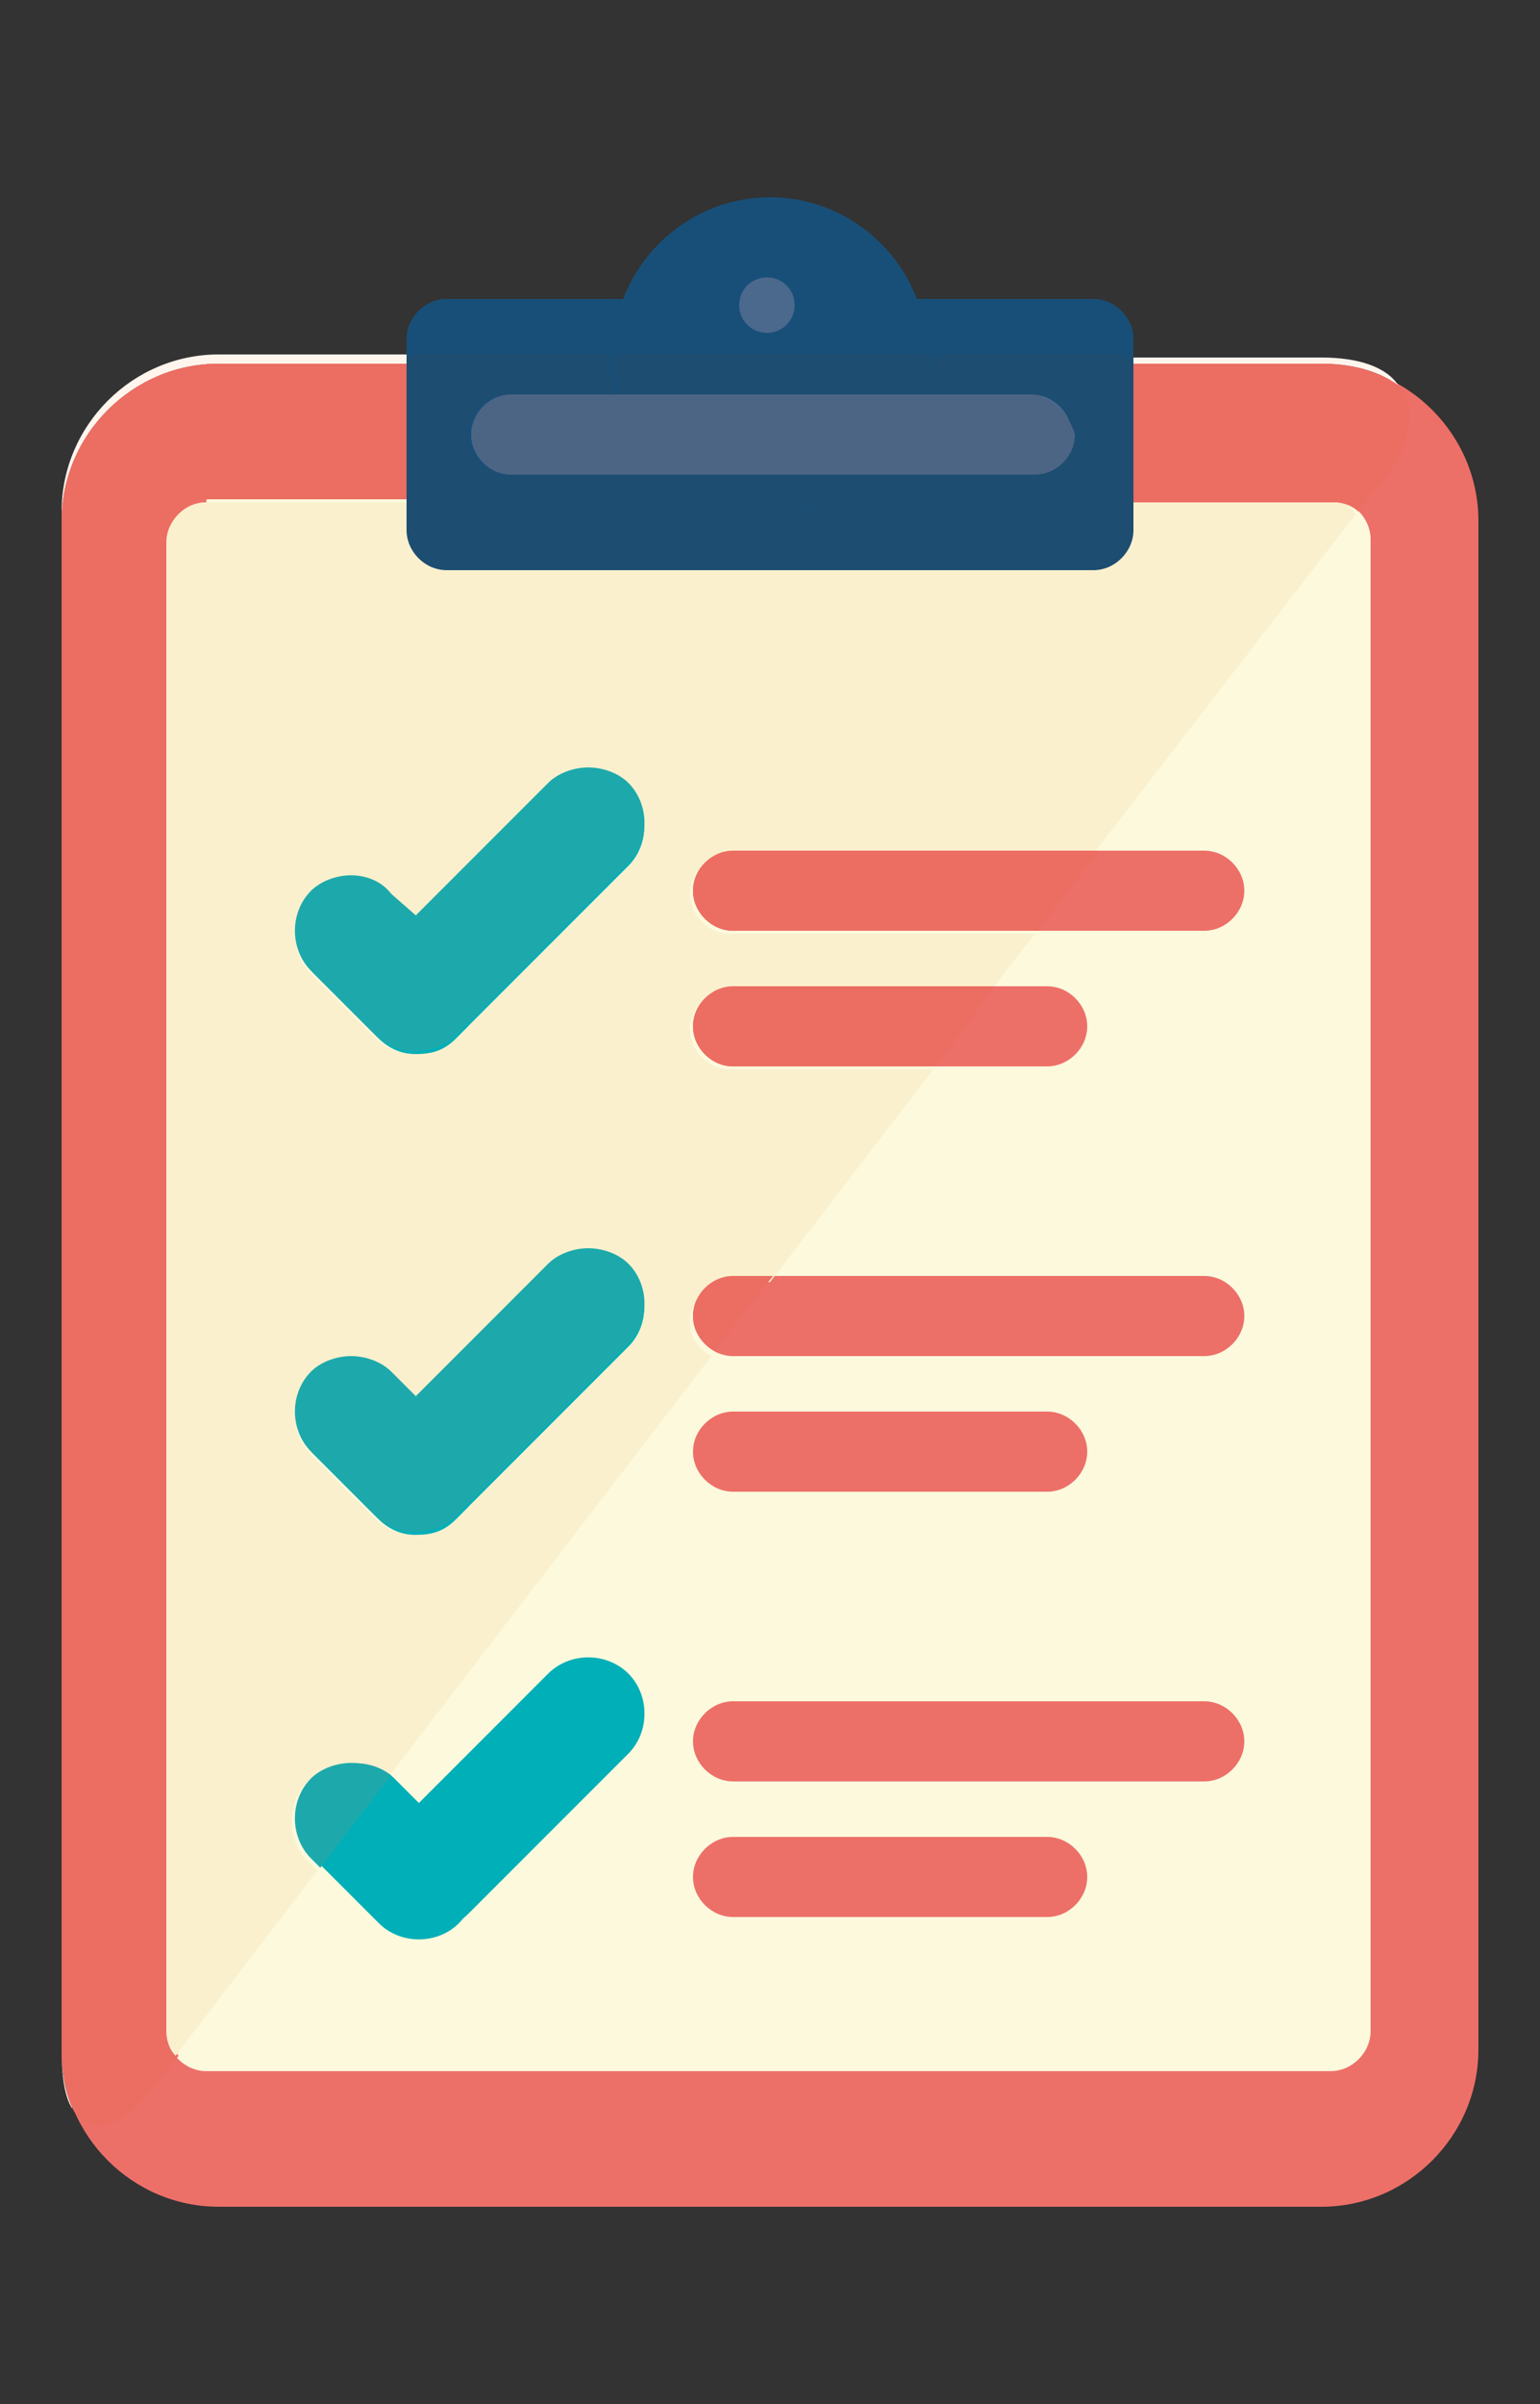
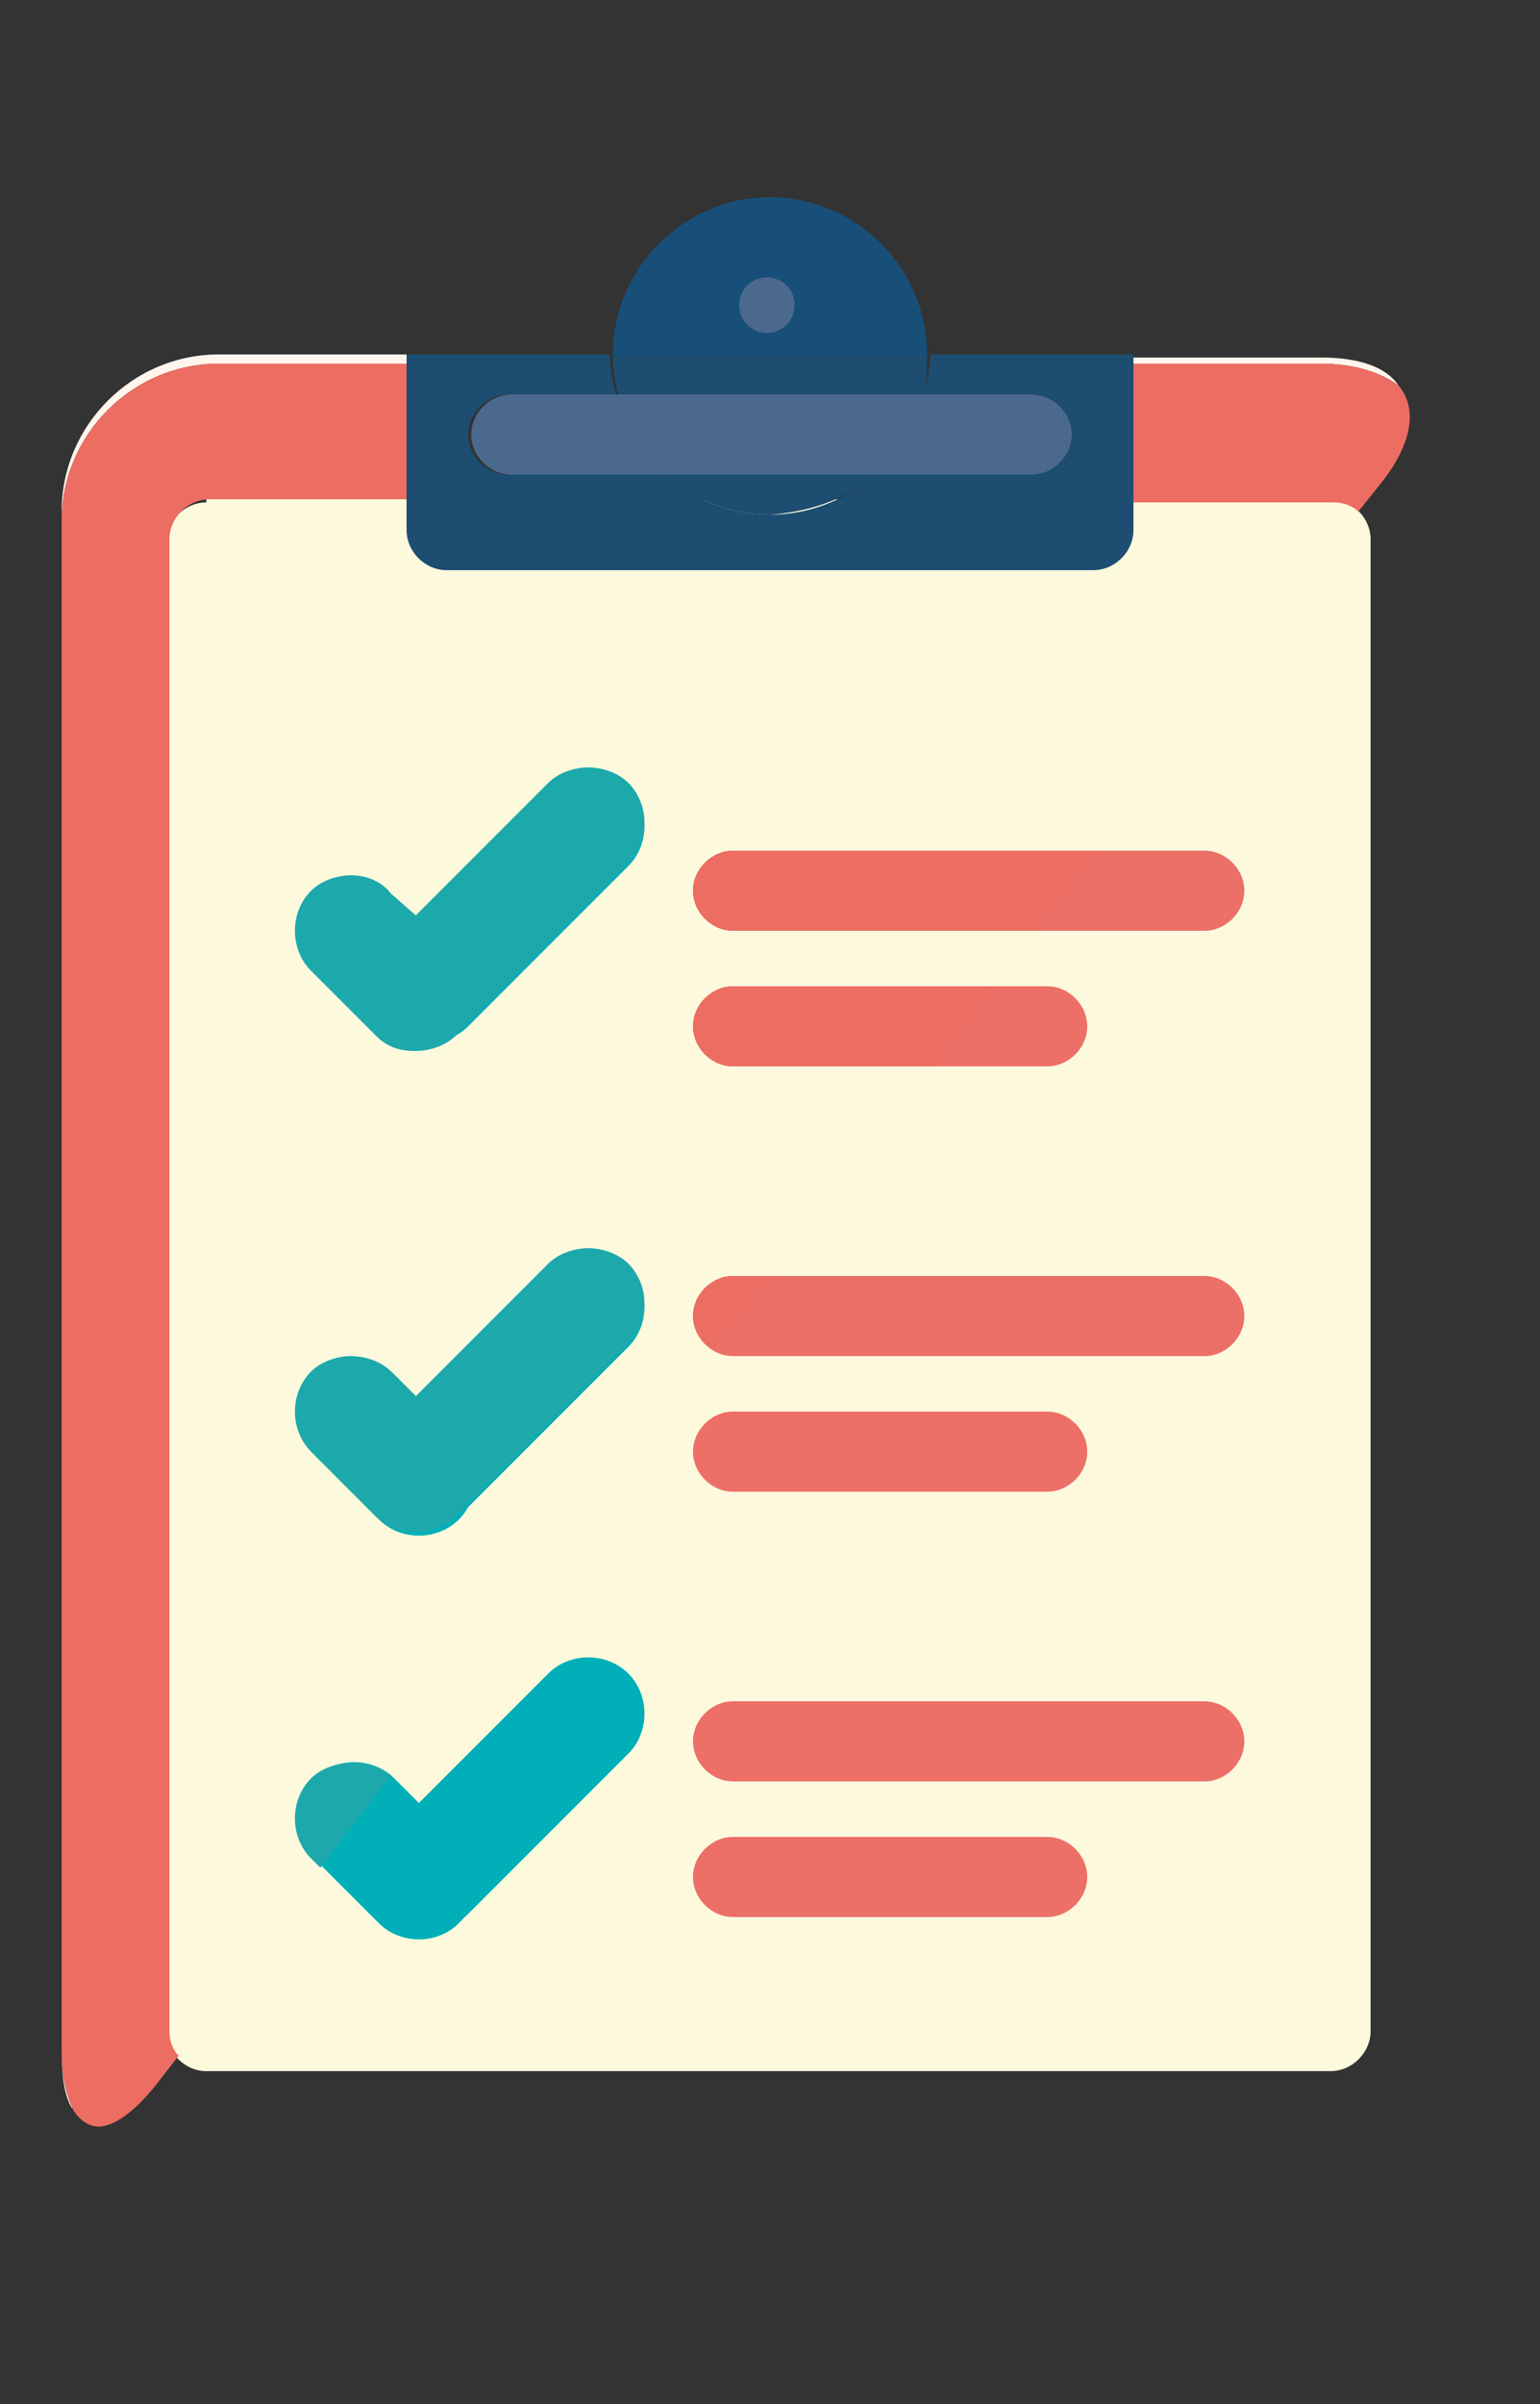
<svg xmlns="http://www.w3.org/2000/svg" xmlns:xlink="http://www.w3.org/1999/xlink" version="1.1" id="Layer_1" x="0px" y="0px" viewBox="0 0 50 78" style="enable-background:new 0 0 50 78;" xml:space="preserve">
  <rect x="0" y="0" width="50" height="78" fill="#333333" stroke="none" />
  <style type="text/css">
	.st0{fill:#ED7068;}
	.st1{clip-path:url(#SVGID_2_);fill:#FCD7B6;}
	.st2{clip-path:url(#SVGID_2_);fill:#EB614D;}
	.st3{clip-path:url(#SVGID_2_);fill:#F7B781;}
	.st4{fill:#EB614D;}
	.st5{fill:#E9523A;}
	.st6{fill:#FCD7B6;}
	.st7{clip-path:url(#SVGID_4_);fill:#F7B99A;}
	.st8{clip-path:url(#SVGID_4_);fill:#EB615B;}
	.st9{fill:#FCF9DD;}
	.st10{fill:#184F78;}
	.st11{fill:#4B698D;}
	.st12{fill:#00AFB8;}
	.st13{clip-path:url(#SVGID_6_);fill:#FFF5ED;}
	.st14{fill:#EC6D62;}
	.st15{fill:#FBF0CD;}
	.st16{fill:#1D4D71;}
	.st17{fill:#4D6584;}
	.st18{fill:#1DA9AC;}
	.st19{fill:#FCD8B6;}
	.st20{clip-path:url(#SVGID_8_);fill:#FDECDC;}
	.st21{clip-path:url(#SVGID_8_);fill:#FAE7BE;}
	.st22{clip-path:url(#SVGID_8_);fill:#EC6A5B;}
	.st23{clip-path:url(#SVGID_8_);fill:#FAC99D;}
	.st24{clip-path:url(#SVGID_8_);fill:#214B6B;}
	.st25{clip-path:url(#SVGID_8_);fill:#FAC89D;}
</style>
  <g>
-     <path class="st0" d="M7.1,11.8c-2.8,0-5.1,2.3-5.1,5.1v49.6c0,2.8,2.3,5.1,5.1,5.1h35.8c2.8,0,5.1-2.3,5.1-5.1V16.9   c0-2.8-2.3-5.1-5.1-5.1H7.1z" />
    <path class="st9" d="M6.7,16.3c-0.7,0-1.3,0.6-1.3,1.3v48.3c0,0.7,0.6,1.3,1.3,1.3h36.5c0.7,0,1.3-0.6,1.3-1.3V17.5   c0-0.7-0.6-1.3-1.3-1.3H6.7z" />
-     <path class="st10" d="M14.5,9.7c-0.7,0-1.3,0.6-1.3,1.3v6.1c0,0.7,0.6,1.3,1.3,1.3h21c0.7,0,1.3-0.6,1.3-1.3V11   c0-0.7-0.6-1.3-1.3-1.3H14.5z" />
    <path class="st10" d="M25,16.6c2.8,0,5.1-2.3,5.1-5.1S27.8,6.4,25,6.4c-2.8,0-5.1,2.3-5.1,5.1S22.2,16.6,25,16.6" />
    <path class="st11" d="M16.6,12.8c-0.7,0-1.3,0.6-1.3,1.3c0,0.7,0.6,1.3,1.3,1.3h16.9c0.7,0,1.3-0.6,1.3-1.3c0-0.7-0.6-1.3-1.3-1.3   H16.6z" />
    <path class="st0" d="M23.8,27.6c-0.7,0-1.3,0.6-1.3,1.3c0,0.7,0.6,1.3,1.3,1.3h15.3c0.7,0,1.3-0.6,1.3-1.3c0-0.7-0.6-1.3-1.3-1.3   H23.8z" />
    <path class="st12" d="M12.6,30.7c-0.7,0.7-0.7,1.9,0,2.6c0.7,0.7,1.9,0.7,2.6,0l5.2-5.2c0.7-0.7,0.7-1.9,0-2.6   c-0.7-0.7-1.9-0.7-2.6,0L12.6,30.7z" />
-     <path class="st12" d="M14.9,31.1c0.7,0.7,0.7,1.9,0,2.6c-0.7,0.7-1.9,0.7-2.6,0l-2.1-2.1c-0.7-0.7-0.7-1.9,0-2.6   c0.7-0.7,1.9-0.7,2.6,0L14.9,31.1z" />
    <path class="st12" d="M12.6,46.3c-0.7,0.7-0.7,1.9,0,2.6c0.7,0.7,1.9,0.7,2.6,0l5.2-5.2c0.7-0.7,0.7-1.9,0-2.6   c-0.7-0.7-1.9-0.7-2.6,0L12.6,46.3z" />
    <path class="st12" d="M14.9,46.7c0.7,0.7,0.7,1.9,0,2.6c-0.7,0.7-1.9,0.7-2.6,0l-2.1-2.1c-0.7-0.7-0.7-1.9,0-2.6   c0.7-0.7,1.9-0.7,2.6,0L14.9,46.7z" />
    <path class="st12" d="M12.6,59.5c-0.7,0.7-0.7,1.9,0,2.6c0.7,0.7,1.9,0.7,2.6,0l5.2-5.2c0.7-0.7,0.7-1.9,0-2.6   c-0.7-0.7-1.9-0.7-2.6,0L12.6,59.5z" />
    <path class="st12" d="M14.9,59.8c0.7,0.7,0.7,1.9,0,2.6c-0.7,0.7-1.9,0.7-2.6,0l-2.1-2.1c-0.7-0.7-0.7-1.9,0-2.6   c0.7-0.7,1.9-0.7,2.6,0L14.9,59.8z" />
    <path class="st0" d="M23.8,41.4c-0.7,0-1.3,0.6-1.3,1.3c0,0.7,0.6,1.3,1.3,1.3h15.3c0.7,0,1.3-0.6,1.3-1.3c0-0.7-0.6-1.3-1.3-1.3   H23.8z" />
    <path class="st0" d="M23.8,55.2c-0.7,0-1.3,0.6-1.3,1.3c0,0.7,0.6,1.3,1.3,1.3h15.3c0.7,0,1.3-0.6,1.3-1.3c0-0.7-0.6-1.3-1.3-1.3   H23.8z" />
    <path class="st0" d="M23.8,32c-0.7,0-1.3,0.6-1.3,1.3c0,0.7,0.6,1.3,1.3,1.3h10.2c0.7,0,1.3-0.6,1.3-1.3c0-0.7-0.6-1.3-1.3-1.3   H23.8z" />
    <path class="st0" d="M23.8,45.8c-0.7,0-1.3,0.6-1.3,1.3c0,0.7,0.6,1.3,1.3,1.3h10.2c0.7,0,1.3-0.6,1.3-1.3c0-0.7-0.6-1.3-1.3-1.3   H23.8z" />
    <path class="st0" d="M23.8,59.6c-0.7,0-1.3,0.6-1.3,1.3c0,0.7,0.6,1.3,1.3,1.3h10.2c0.7,0,1.3-0.6,1.3-1.3c0-0.7-0.6-1.3-1.3-1.3   H23.8z" />
    <path class="st11" d="M24.9,10.8c0.5,0,0.9-0.4,0.9-0.9S25.4,9,24.9,9C24.4,9,24,9.4,24,9.9S24.4,10.8,24.9,10.8" />
    <g>
      <defs>
        <path id="SVGID_5_" d="M2.4,68.5c-0.3-0.6-0.4-1.3-0.4-2C2,67.4,2.1,68.1,2.4,68.5 M7.1,11.5c-2.8,0-5.1,2.3-5.1,5.1v0.3     c0-2.8,2.3-5.1,5.1-5.1h6.1v-0.3H7.1z M36.8,11.5v0.3h6.1c0.9,0,1.8,0.2,2.5,0.7c-0.4-0.6-1.3-0.9-2.5-0.9H36.8z" />
      </defs>
      <clipPath id="SVGID_2_">
        <use xlink:href="#SVGID_5_" style="overflow:visible;" />
      </clipPath>
      <rect x="2" y="11.5" style="clip-path:url(#SVGID_2_);fill:#FFF5ED;" width="43.4" height="56.9" />
    </g>
    <path class="st14" d="M13.2,11.8H7.1c-2.8,0-5.1,2.3-5.1,5.1v49.6c0,0.7,0.1,1.4,0.4,2c0.2,0.3,0.5,0.5,0.8,0.5   c0.5,0,1.2-0.5,1.9-1.4l0.7-0.9c-0.2-0.2-0.3-0.5-0.3-0.8V17.5c0-0.7,0.6-1.3,1.3-1.3h6.5V11.8z M42.9,11.8h-6.1v4.5h6.5   c0.3,0,0.6,0.1,0.8,0.3l0.8-1c1-1.3,1.1-2.4,0.5-3.1C44.7,12,43.8,11.8,42.9,11.8" />
-     <path class="st15" d="M13.5,45.4l4.3-4.3c0.4-0.4,0.8-0.5,1.3-0.5c0.5,0,1,0.2,1.3,0.5c0.7,0.7,0.7,1.9,0,2.6l-5.2,5.2   c-0.1,0.1-0.1,0.1-0.2,0.2c-0.1,0.1-0.1,0.1-0.2,0.2c-0.4,0.4-0.8,0.5-1.3,0.5c-0.5,0-1-0.2-1.3-0.5l-2.1-2.1   c-0.7-0.7-0.7-1.9,0-2.6c0.4-0.4,0.8-0.5,1.3-0.5c0.5,0,1,0.2,1.3,0.5L13.5,45.4z M13.5,29.8l4.3-4.3c0.4-0.4,0.8-0.5,1.3-0.5   c0.5,0,1,0.2,1.3,0.5c0.7,0.7,0.7,1.9,0,2.6l-5.2,5.2c-0.1,0.1-0.1,0.1-0.2,0.2c-0.1,0.1-0.1,0.1-0.2,0.2c-0.4,0.4-0.8,0.5-1.3,0.5   c-0.5,0-1-0.2-1.3-0.5l-2.1-2.1c-0.7-0.7-0.7-1.9,0-2.6c0.4-0.4,0.8-0.5,1.3-0.5c0.5,0,1,0.2,1.3,0.5L13.5,29.8 M43.3,16.3h-6.5   v0.9c0,0.7-0.6,1.3-1.3,1.3h-21c-0.7,0-1.3-0.6-1.3-1.3v-0.9H6.7c-0.7,0-1.3,0.6-1.3,1.3v48.3c0,0.3,0.1,0.6,0.3,0.8l4.6-6   l-0.3-0.3c-0.7-0.7-0.7-1.9,0-2.6c0.4-0.4,0.8-0.5,1.3-0.5c0.4,0,0.9,0.2,1.2,0.5l10.6-13.8c-0.4-0.2-0.7-0.6-0.7-1.1   c0-0.7,0.6-1.3,1.3-1.3h1.3l5.3-6.9h-6.6c-0.7,0-1.3-0.6-1.3-1.3c0-0.7,0.6-1.3,1.3-1.3h8.5l1.4-1.8h-9.9c-0.7,0-1.3-0.6-1.3-1.3   c0-0.7,0.6-1.3,1.3-1.3h11.8l8.5-11C43.9,16.4,43.6,16.3,43.3,16.3" />
    <path class="st16" d="M36.8,11.5h-6.6c0,0.4-0.1,0.9-0.2,1.3h3.5c0.7,0,1.3,0.6,1.3,1.3c0,0.7-0.6,1.3-1.3,1.3h-5.1   c-0.9,0.8-2.1,1.3-3.4,1.3c-1.3,0-2.5-0.5-3.4-1.3h-5.1c-0.7,0-1.3-0.6-1.3-1.3c0-0.7,0.6-1.3,1.3-1.3h3.5   c-0.1-0.4-0.2-0.8-0.2-1.3h-6.6v0.3v4.5v0.9c0,0.7,0.6,1.3,1.3,1.3h21c0.7,0,1.3-0.6,1.3-1.3v-0.9v-4.5V11.5z" />
    <path class="st16" d="M28.4,15.4h-6.8c0.9,0.8,2.1,1.3,3.4,1.3C26.3,16.6,27.5,16.2,28.4,15.4 M30.1,11.5H19.9   c0,0.4,0.1,0.9,0.2,1.3H30C30.1,12.4,30.1,12,30.1,11.5" />
-     <path class="st17" d="M33.4,12.8H30h-9.9h-3.5c-0.7,0-1.3,0.6-1.3,1.3c0,0.7,0.6,1.3,1.3,1.3h5.1h6.8h5.1c0.7,0,1.3-0.6,1.3-1.3   C34.7,13.4,34.1,12.8,33.4,12.8" />
    <path class="st14" d="M35.7,27.6H23.8c-0.7,0-1.3,0.6-1.3,1.3c0,0.7,0.6,1.3,1.3,1.3h9.9L35.7,27.6z" />
    <path class="st18" d="M19.1,24.9c-0.5,0-1,0.2-1.3,0.5l-4.3,4.3l1.3,1.3c0.7,0.7,0.7,1.7,0.2,2.4c0.1-0.1,0.1-0.1,0.2-0.2l5.2-5.2   c0.7-0.7,0.7-1.9,0-2.6C20.1,25.1,19.6,24.9,19.1,24.9" />
    <path class="st18" d="M11.4,28.4c-0.5,0-1,0.2-1.3,0.5c-0.7,0.7-0.7,1.9,0,2.6l2.1,2.1c0.4,0.4,0.8,0.5,1.3,0.5   c0.5,0,1-0.2,1.3-0.5c0.1-0.1,0.1-0.1,0.2-0.2c0.5-0.7,0.5-1.8-0.2-2.4l-1.3-1.3L12.7,29C12.4,28.6,11.9,28.4,11.4,28.4" />
    <path class="st18" d="M19.1,40.5c-0.5,0-1,0.2-1.3,0.5l-4.3,4.3l1.3,1.3c0.7,0.7,0.7,1.7,0.2,2.4c0.1-0.1,0.1-0.1,0.2-0.2l5.2-5.2   c0.7-0.7,0.7-1.9,0-2.6C20.1,40.7,19.6,40.5,19.1,40.5" />
    <path class="st18" d="M11.4,44c-0.5,0-1,0.2-1.3,0.5c-0.7,0.7-0.7,1.9,0,2.6l2.1,2.1c0.4,0.4,0.8,0.5,1.3,0.5c0.5,0,1-0.2,1.3-0.5   c0.1-0.1,0.1-0.1,0.2-0.2c0.5-0.7,0.5-1.8-0.2-2.4l-1.3-1.3l-0.8-0.8C12.4,44.2,11.9,44,11.4,44" />
    <path class="st18" d="M11.4,57.2c-0.5,0-1,0.2-1.3,0.5c-0.7,0.7-0.7,1.9,0,2.6l0.3,0.3l2.3-3C12.3,57.3,11.9,57.2,11.4,57.2" />
    <path class="st14" d="M25.1,41.4h-1.3c-0.7,0-1.3,0.6-1.3,1.3c0,0.5,0.3,0.9,0.7,1.1L25.1,41.4z" />
    <path class="st14" d="M32.3,32h-8.5c-0.7,0-1.3,0.6-1.3,1.3c0,0.7,0.6,1.3,1.3,1.3h6.6L32.3,32z" />
  </g>
</svg>